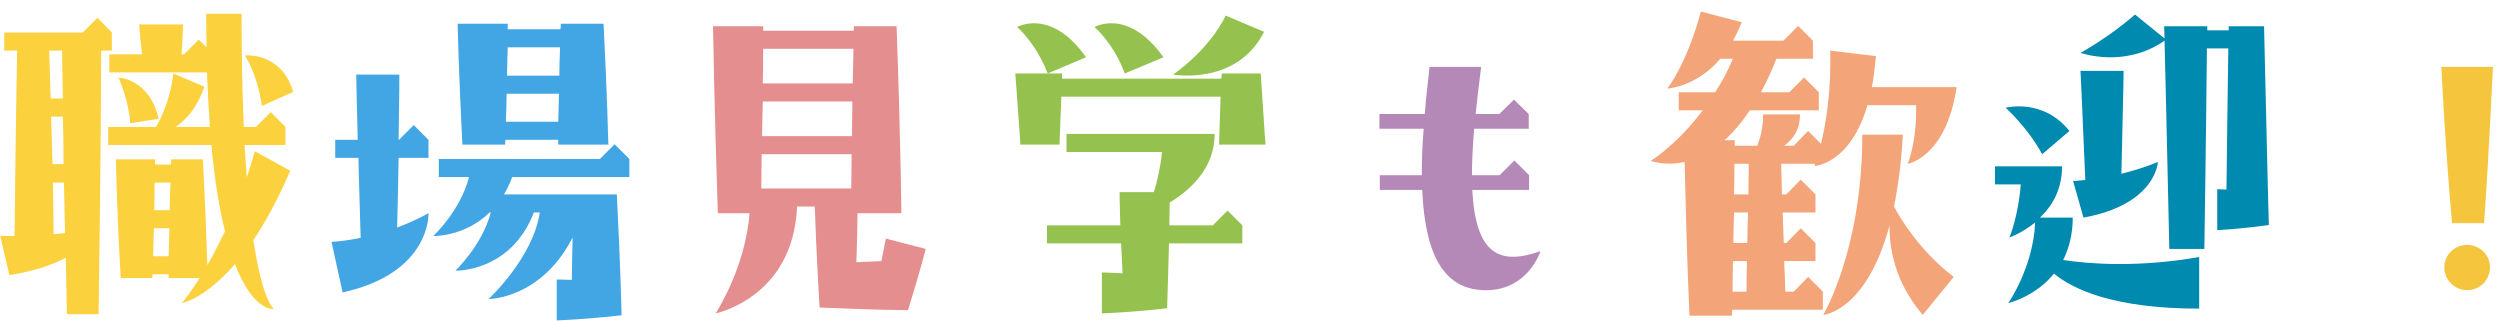
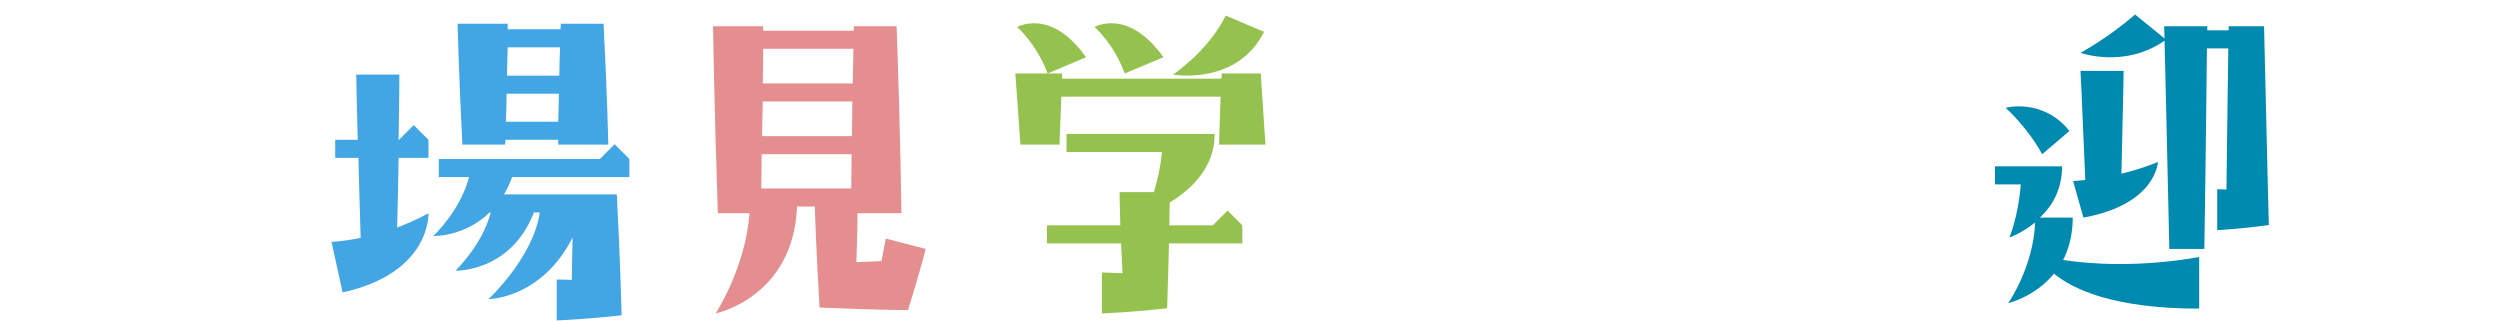
<svg xmlns="http://www.w3.org/2000/svg" width="312" height="40" viewBox="0 0 312 40" fill="none">
-   <path d="M13.5 18.094V15.84H19.48C20.216 14.552 21.274 12.252 21.642 9.17L25.506 10.826C24.586 13.494 23.206 14.966 21.918 15.84H26.196C26.058 13.77 25.92 11.516 25.828 9.032H13.638V6.778H17.732C17.456 4.524 17.364 3.052 17.364 3.052H22.838C22.838 3.052 22.838 4.34 22.654 6.778H22.976L24.816 4.938L25.782 5.904C25.736 4.57 25.736 3.19 25.736 1.718H30.152C30.152 7.192 30.244 11.884 30.428 15.84H31.946L33.786 14L35.626 15.84V18.094H30.52L30.796 22.142C31.118 21.13 31.486 20.026 31.808 18.876L36.224 21.314C34.66 24.948 33.096 27.754 31.624 29.962C32.774 37.736 34.2 38.564 34.2 38.564C34.2 38.564 31.624 38.978 29.324 32.952C25.552 37.322 22.7 37.828 22.7 37.828C22.7 37.828 23.62 36.77 24.908 34.7H21.044V34.24H19.02V34.7H15.064C14.558 25.914 14.466 19.888 14.466 19.888H19.342V20.532H21.32C21.366 20.302 21.366 20.118 21.366 19.888H25.322C25.644 25.96 25.782 30.698 25.874 33.09C26.564 31.894 27.3 30.468 28.082 28.858C27.392 26.098 26.794 22.602 26.38 18.094H13.5ZM13.96 6.318H12.626C12.626 8.848 12.58 20.026 12.304 39.208H8.348L8.21 32.17C6.646 32.998 4.392 33.826 1.172 34.332L0.022 29.41C0.666 29.456 1.264 29.456 1.816 29.456C1.862 26.788 1.908 18.922 2.138 6.318H0.528V4.064H10.326L12.166 2.224L13.96 4.064V6.318ZM6.14 6.318C6.186 8.388 6.278 10.412 6.324 12.298H7.842C7.796 9.262 7.75 7.238 7.75 6.318H6.14ZM30.566 6.916C30.566 6.916 35.12 6.456 36.592 11.47L32.682 13.218C32.13 9.262 30.566 6.916 30.566 6.916ZM16.26 15.38C16.076 12.528 14.788 9.676 14.788 9.676C14.788 9.676 18.652 9.814 19.802 14.828L16.26 15.38ZM6.37 14.552C6.462 16.714 6.508 18.692 6.554 20.486H7.934C7.934 18.278 7.888 16.3 7.842 14.552H6.37ZM6.692 29.226L8.118 29.088L7.98 22.786H6.6C6.646 25.73 6.692 27.938 6.692 29.226ZM21.274 22.786H19.296C19.296 23.706 19.296 24.856 19.25 26.236H21.182C21.182 25.178 21.228 24.028 21.274 22.786ZM21.044 31.986C21.09 31.066 21.09 29.87 21.136 28.49H19.204C19.158 29.548 19.158 30.698 19.112 31.986H21.044Z" fill="#FCD13E" />
  <path d="M75.922 18.048H69.666V17.45H63.088C63.042 17.68 63.042 17.864 63.042 18.048H57.706C57.246 9.078 57.108 2.96 57.108 2.96H63.364V3.65H69.942C69.988 3.42 69.988 3.19 69.988 2.96H75.324C75.784 11.93 75.922 18.048 75.922 18.048ZM63.364 5.904C63.318 6.87 63.318 8.02 63.272 9.446H69.804C69.804 8.342 69.85 7.192 69.896 5.904H63.364ZM49.564 28.398C52.002 27.478 53.474 26.604 53.474 26.604C53.474 26.604 53.842 34.056 42.756 36.494L41.376 30.192C42.664 30.1 43.906 29.916 45.01 29.686C44.918 25.96 44.78 22.602 44.734 19.704H41.836V17.45H44.642C44.504 12.344 44.458 9.308 44.458 9.308H49.84C49.84 9.308 49.84 12.068 49.748 17.45H49.794L51.634 15.61L53.474 17.45V19.704H49.748C49.702 22.188 49.656 25.086 49.564 28.398ZM63.134 15.196H69.666C69.712 14.276 69.712 13.08 69.758 11.7H63.226C63.226 12.758 63.18 13.954 63.134 15.196ZM74.864 19.842L76.704 18.002L78.544 19.842V22.096H63.916C63.64 22.878 63.272 23.614 62.904 24.258H76.98C77.44 33.228 77.578 39.346 77.578 39.346C73.162 39.852 69.482 39.99 69.482 39.99V34.884C69.482 34.884 70.08 34.884 71.368 34.93C71.368 33.504 71.414 31.756 71.46 29.64C67.55 37.322 60.972 37.322 60.972 37.322C60.972 37.322 66.538 32.17 67.366 26.512H66.63C63.732 34.01 56.832 33.78 56.832 33.78C56.832 33.78 60.19 30.606 61.248 26.512H61.11C57.936 29.594 54.072 29.456 54.072 29.456C54.072 29.456 57.476 26.282 58.534 22.096H54.762V19.842H74.864Z" fill="#42A6E5" />
  <path d="M93.54 26.604H89.584C89.124 12.758 88.986 3.282 88.986 3.282H95.242V3.834H106.558V3.282H111.894C112.4 17.128 112.492 26.604 112.492 26.604H107.018C107.018 27.846 106.972 29.87 106.88 32.722L110.008 32.584C110.33 30.79 110.56 29.778 110.56 29.778L115.528 31.066C115.528 31.066 114.884 33.688 113.32 38.702C113.32 38.702 109.502 38.702 102.28 38.38C101.912 32.032 101.728 27.294 101.682 25.776H99.474C99.014 37.138 89.308 39.116 89.308 39.116C89.308 39.116 93.034 33.458 93.54 26.604ZM95.242 6.088C95.242 7.238 95.242 8.664 95.196 10.412H106.42C106.466 9.078 106.466 7.606 106.512 6.088H95.242ZM95.196 12.666C95.15 13.954 95.15 15.426 95.104 16.99H106.328C106.328 15.656 106.374 14.23 106.374 12.666H95.196ZM95.058 19.244C95.058 20.578 95.012 22.004 95.012 23.522H106.236C106.236 22.418 106.282 20.946 106.282 19.244H95.058Z" fill="#E58E8F" />
  <path d="M157.756 3.972C154.352 10.734 146.394 9.308 146.394 9.308C146.394 9.308 150.764 6.41 152.972 1.948L157.756 3.972ZM126.936 3.374C126.936 3.374 131.168 0.936 135.538 7.146L130.754 9.17C129.282 5.352 126.936 3.374 126.936 3.374ZM140.368 9.17C138.988 5.398 136.596 3.374 136.596 3.374C136.596 3.374 140.782 0.936 145.198 7.146L140.368 9.17ZM132.456 12.068C132.41 13.402 132.318 15.288 132.226 18.048H127.35C126.844 10.734 126.706 9.17 126.706 9.17H132.548V9.814H152.42C152.466 9.584 152.466 9.4 152.466 9.17H157.342C157.802 16.484 157.94 18.048 157.94 18.048H152.144C152.144 18.048 152.144 17.404 152.328 12.068H132.456ZM151.362 28.122L153.202 26.282L155.042 28.122V30.376H145.888C145.842 32.538 145.75 35.252 145.658 38.472C141.242 38.978 137.516 39.116 137.516 39.116V34.01C137.516 34.01 138.39 34.01 140.092 34.102C140.046 32.722 139.954 31.48 139.908 30.376H130.662V28.122H139.816C139.724 25.5 139.724 23.982 139.724 23.982H144.002C144.416 22.648 144.83 20.9 145.014 18.968H133.1V16.714H151.592C151.592 21.084 148.418 23.798 145.98 25.27C145.98 25.914 145.934 26.88 145.934 28.122H151.362Z" fill="#95C24E" />
-   <path d="M177.444 21.866C177.444 20.118 177.49 18.186 177.674 16.07H172.154V14.23H177.812C177.95 12.39 178.18 10.412 178.41 8.342H184.85C184.574 10.504 184.344 12.436 184.16 14.23H187.104L188.944 12.436L190.784 14.23V16.07H183.976C183.792 18.278 183.7 20.21 183.7 21.866H187.15L188.99 20.026L190.83 21.866V23.706H183.746C184.16 31.94 187.288 33.09 192.256 31.342C192.256 31.342 190.738 36.218 185.448 36.218C180.25 36.218 177.858 31.94 177.49 23.706H172.2V21.866H177.444Z" fill="#B589B7" />
-   <path d="M223.858 36.402L225.652 34.562L227.492 36.402V38.656H216.176C216.176 38.932 216.13 39.162 216.13 39.392H210.84C210.472 30.652 210.334 23.798 210.242 20.21C207.758 20.762 206.01 20.072 206.01 20.072C206.01 20.072 209.276 18.094 212.496 13.77H209.506V11.516H214.06C214.842 10.274 215.624 8.894 216.268 7.33H214.704C211.668 10.872 208.08 11.056 208.08 11.056C208.08 11.056 210.518 8.02 212.266 1.442L217.372 2.776C217.004 3.65 216.682 4.386 216.268 5.076H222.57L224.41 3.236L226.25 5.076V7.33H221.696C221.098 8.894 220.408 10.32 219.764 11.516H223.306L225.146 9.676L226.986 11.516V13.77H218.384C217.326 15.334 216.268 16.576 215.21 17.496H216.498V18.186H219.304C219.672 17.266 220.04 15.978 220.04 14.276H224.64C224.64 16.208 223.766 17.404 222.662 18.186H223.858L225.652 16.346L227.262 17.956C227.86 15.472 228.55 11.47 228.412 6.318L234.116 7.008C233.978 8.434 233.84 9.722 233.61 10.872H244.19C242.856 19.704 238.072 20.44 238.072 20.44C238.072 20.44 239.222 17.91 239.13 13.126H233.058C230.896 20.532 226.434 20.716 226.434 20.716C226.434 20.716 226.48 20.624 226.526 20.44H222.294C222.34 21.82 222.34 23.062 222.386 24.258H222.938L224.732 22.418L226.572 24.258V26.512H222.478L222.616 30.33H222.938L224.732 28.49L226.572 30.33V32.584H222.662C222.754 34.424 222.8 35.666 222.8 36.402H223.858ZM236.37 25.776C237.106 27.156 239.498 31.25 243.822 34.562L239.958 39.3C236.416 35.16 235.772 30.836 235.818 28.122C232.92 38.886 227.538 39.3 227.538 39.3C227.538 39.3 232.414 31.158 232.414 16.806H237.474C237.29 20.302 236.876 23.292 236.37 25.776ZM218.246 20.44H216.452C216.452 21.452 216.452 22.74 216.406 24.258H218.2C218.2 23.062 218.246 21.82 218.246 20.44ZM218.062 30.33C218.062 29.226 218.108 27.984 218.154 26.512H216.406C216.36 27.662 216.36 28.95 216.314 30.33H218.062ZM216.268 32.584C216.268 33.78 216.222 35.068 216.222 36.402H217.97C217.97 35.666 217.97 34.47 218.016 32.584H216.268Z" fill="#F3A479" />
  <path d="M278.138 3.282H282.554C283.014 23.66 283.152 28.076 283.152 28.076C279.656 28.582 276.712 28.72 276.712 28.72V23.614C276.712 23.614 277.08 23.614 277.862 23.66C277.908 20.486 277.954 15.104 278.092 6.042H275.424C275.378 9.308 275.332 16.3 275.102 31.066H270.732C270.364 15.196 270.226 7.974 270.134 5.076C265.12 8.572 259.646 6.594 259.646 6.594C259.646 6.594 263.142 4.708 266.454 1.81L270.134 4.8L270.088 3.282H275.47V3.788H278.138V3.282ZM259.646 8.848H265.028C265.028 8.848 265.028 10.136 264.752 21.682C267.558 20.992 269.306 20.21 269.306 20.21C269.306 20.21 269.122 25.5 260.014 27.156L258.726 22.602L260.244 22.464C259.784 11.286 259.646 8.848 259.646 8.848ZM258.266 16.346L254.862 19.244C253.068 15.932 250.308 13.448 250.308 13.448C250.308 13.448 254.954 12.206 258.266 16.346ZM274.458 32.078V38.518C263.74 38.518 258.68 36.08 256.334 34.148C253.988 37.046 250.63 37.828 250.63 37.828C250.63 37.828 253.758 33.366 253.988 27.754C252.378 29.088 250.768 29.64 250.768 29.64C250.768 29.64 251.872 27.11 252.194 23.016H248.974V20.762H257.346C257.346 23.706 256.058 25.776 254.586 27.156H258.68C258.68 29.318 258.174 31.066 257.484 32.446C260.796 32.952 266.776 33.412 274.458 32.078Z" fill="#008AAF" />
-   <path d="M310.016 27.846H306.014C305.14 18.048 304.68 8.342 304.68 8.342H311.12C311.12 8.342 310.614 19.382 310.016 27.846ZM307.9 30.56C306.336 30.56 305.048 31.802 305.048 33.366C305.048 34.93 306.336 36.218 307.9 36.218C309.464 36.218 310.752 34.93 310.752 33.366C310.752 31.802 309.464 30.56 307.9 30.56Z" fill="#F5C53D" />
</svg>